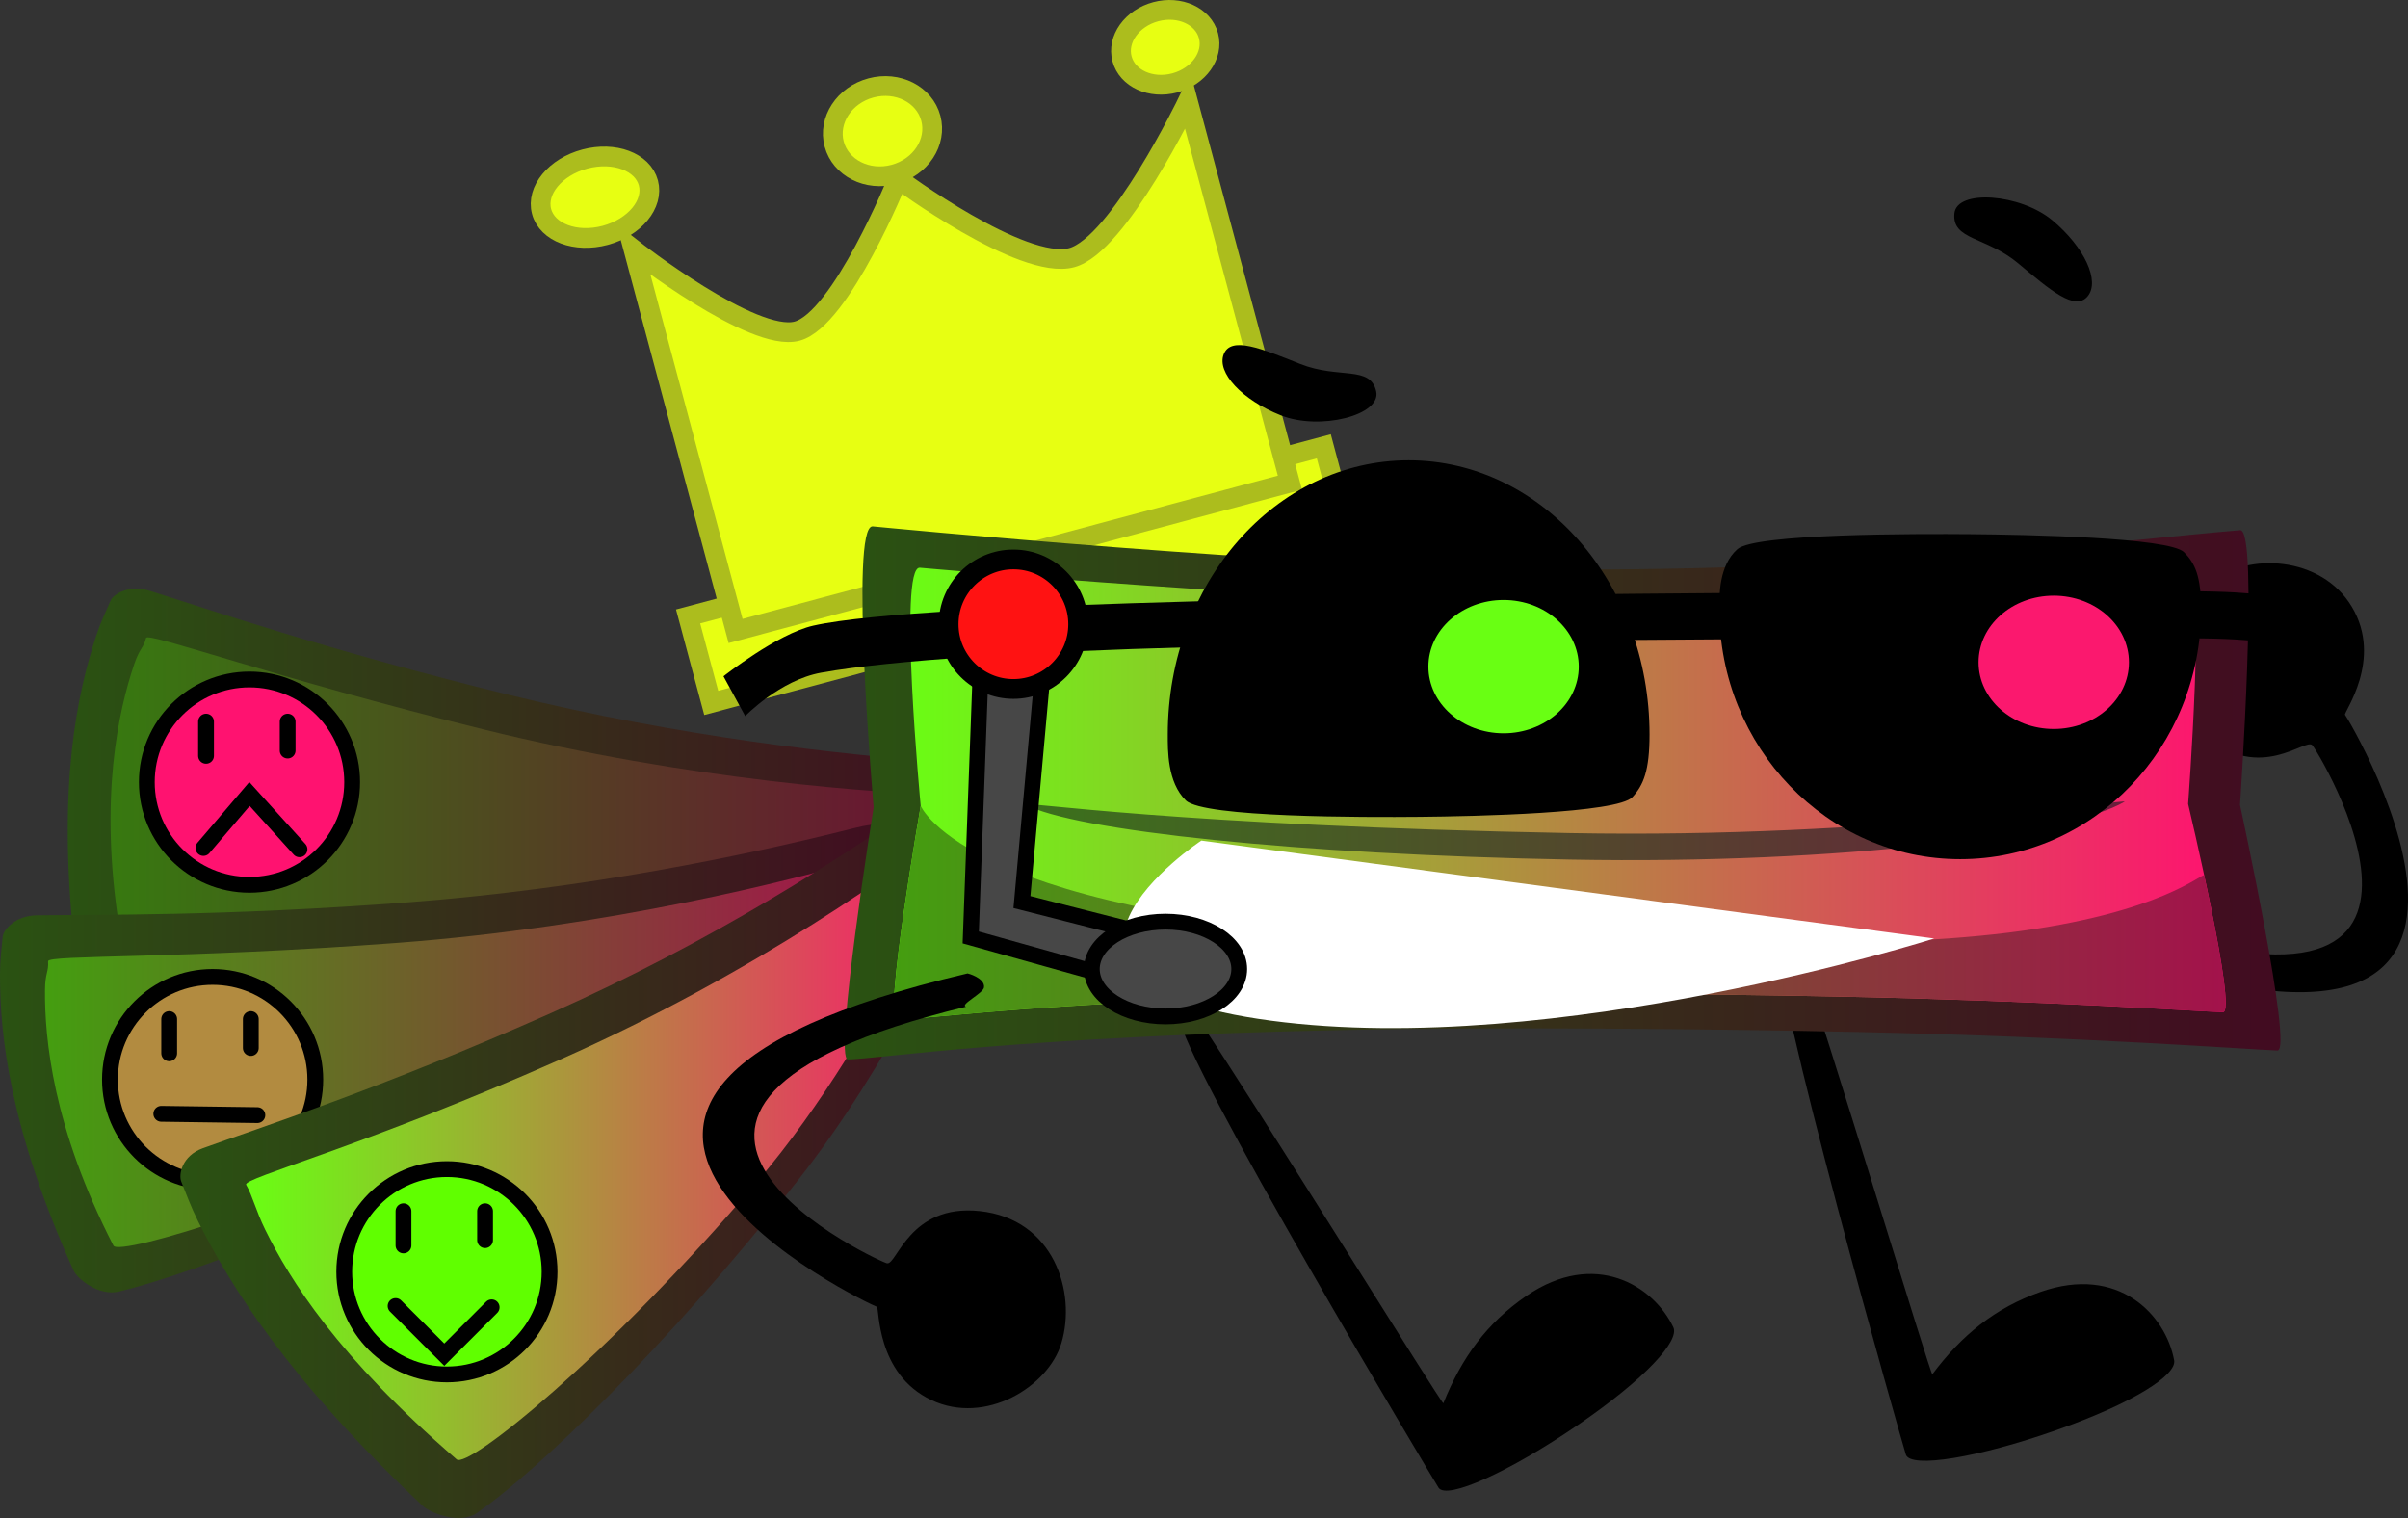
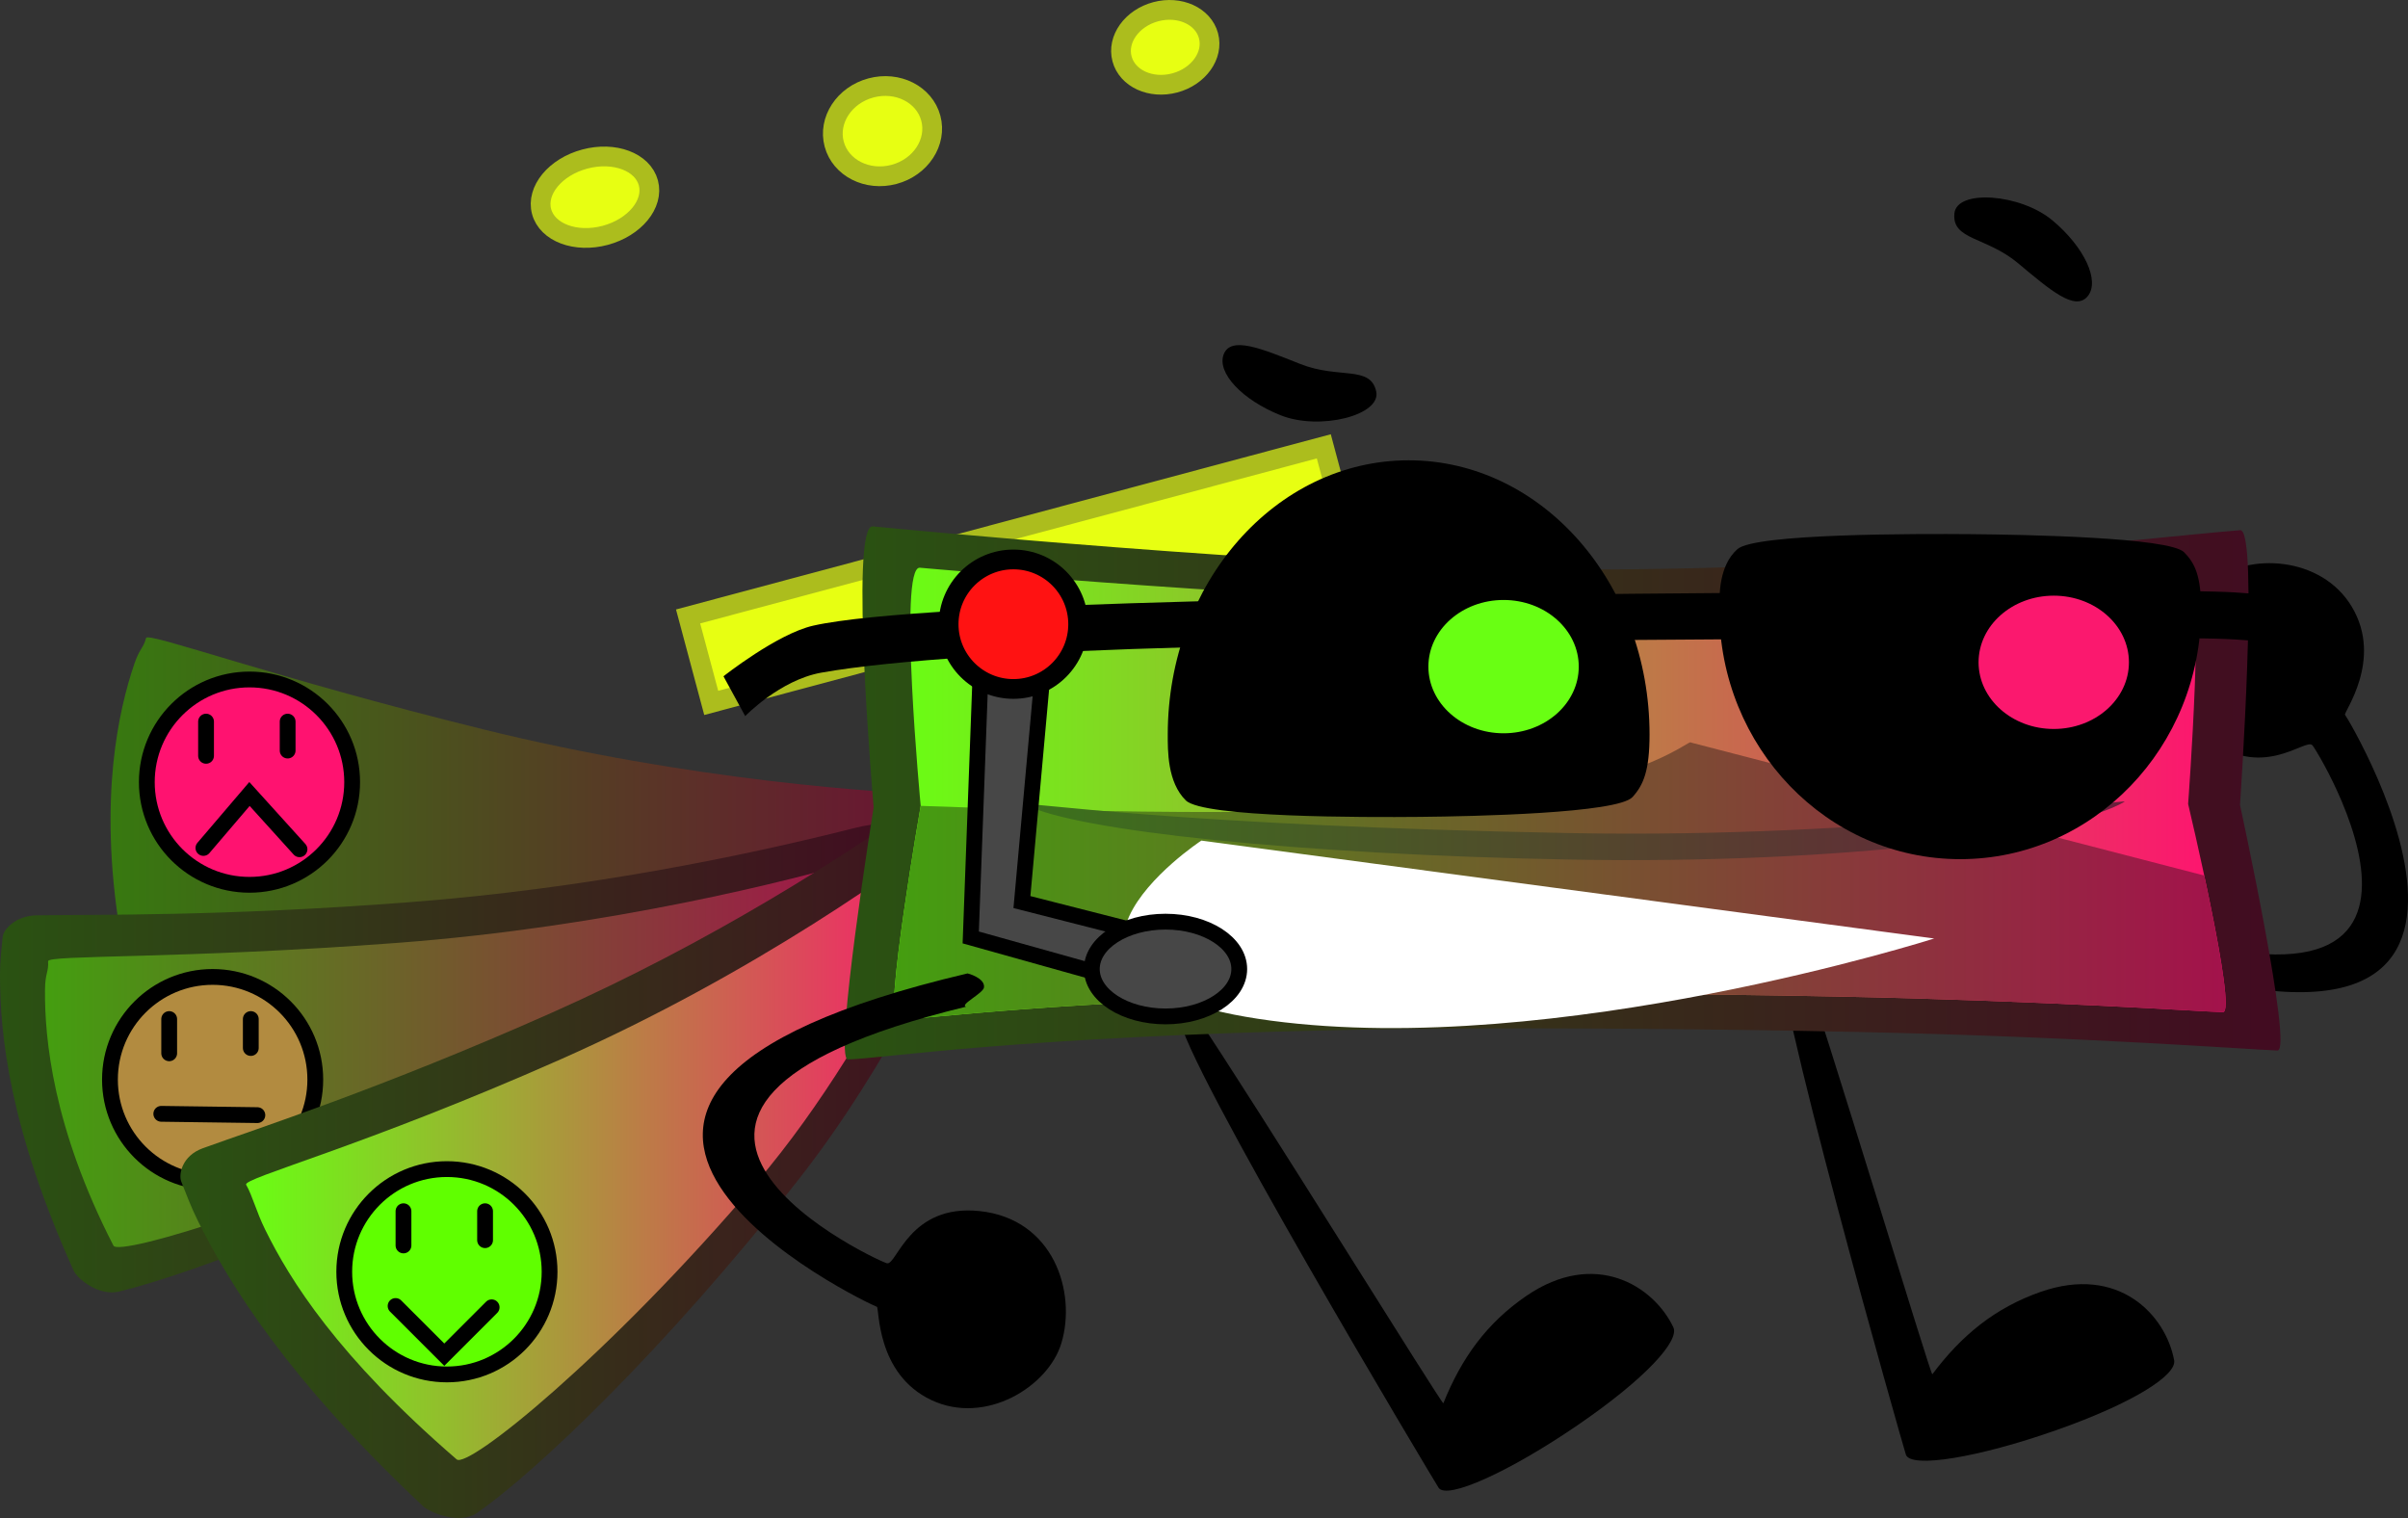
<svg xmlns="http://www.w3.org/2000/svg" version="1.1" width="152.461" height="96.11" viewBox="0,0,152.461,96.11">
  <rect x="0" y="0" width="152.461" height="96.11" fill="#333333" stroke="none" />
  <defs>
    <linearGradient x1="168.157" y1="170.538" x2="227.866" y2="170.538" gradientUnits="userSpaceOnUse" id="color-1">
      <stop offset="0" stop-color="#2a5212" />
      <stop offset="1" stop-color="#420b21" />
    </linearGradient>
    <linearGradient x1="170.867" y1="170.888" x2="224.36" y2="170.888" gradientUnits="userSpaceOnUse" id="color-2">
      <stop offset="0" stop-color="#377910" />
      <stop offset="1" stop-color="#6d0f34" />
    </linearGradient>
    <linearGradient x1="163.868" y1="187.989" x2="221.941" y2="187.989" gradientUnits="userSpaceOnUse" id="color-3">
      <stop offset="0" stop-color="#2a5212" />
      <stop offset="1" stop-color="#420b21" />
    </linearGradient>
    <linearGradient x1="166.716" y1="187.669" x2="218.717" y2="187.669" gradientUnits="userSpaceOnUse" id="color-4">
      <stop offset="0" stop-color="#449e10" />
      <stop offset="1" stop-color="#a3124b" />
    </linearGradient>
    <linearGradient x1="175.29" y1="193.485" x2="227.462" y2="193.485" gradientUnits="userSpaceOnUse" id="color-5">
      <stop offset="0" stop-color="#2a5212" />
      <stop offset="1" stop-color="#420b21" />
    </linearGradient>
    <linearGradient x1="179.448" y1="193.146" x2="224.913" y2="193.146" gradientUnits="userSpaceOnUse" id="color-6">
      <stop offset="0" stop-color="#69ff13" />
      <stop offset="1" stop-color="#ff1270" />
    </linearGradient>
    <linearGradient x1="217.353" y1="171.215" x2="308.256" y2="171.215" gradientUnits="userSpaceOnUse" id="color-7">
      <stop offset="0" stop-color="#2a5212" />
      <stop offset="1" stop-color="#420b21" />
    </linearGradient>
    <linearGradient x1="220.465" y1="171.267" x2="304.785" y2="171.267" gradientUnits="userSpaceOnUse" id="color-8">
      <stop offset="0" stop-color="#69ff13" />
      <stop offset="1" stop-color="#ff1270" />
    </linearGradient>
    <linearGradient x1="220.465" y1="178.806" x2="304.785" y2="178.806" gradientUnits="userSpaceOnUse" id="color-9">
      <stop offset="0" stop-color="#449e10" />
      <stop offset="1" stop-color="#a3124b" />
    </linearGradient>
    <linearGradient x1="228.736" y1="173.615" x2="298.389" y2="173.615" gradientUnits="userSpaceOnUse" id="color-10">
      <stop offset="0" stop-color="#3b721c" />
      <stop offset="1" stop-color="#691e3c" />
    </linearGradient>
  </defs>
  <g transform="translate(-163.868,-121.013)">
    <g data-paper-data="{&quot;isPaintingLayer&quot;:true}" fill-rule="nonzero" stroke-linejoin="miter" stroke-miterlimit="10" stroke-dasharray="" stroke-dashoffset="0" style="mix-blend-mode: normal">
      <g>
        <g data-paper-data="{&quot;index&quot;:null}" stroke="none" stroke-width="0" stroke-linecap="round">
-           <path d="M225.425,172.909c-6.12,2.548 -15.588,5.89 -24.598,7.374c-13.886,2.287 -25.365,2.765 -29.949,2.395c-1.36,-0.11 -2.276,-1.62 -2.332,-2.148c-1.049,-9.854 0.226,-15.659 1.419,-19.285c0.287,-0.873 0.634,-1.586 0.909,-2.216c0.164,-0.375 1.132,-1.025 2.481,-0.606c3.462,1.075 11.16,3.743 22.701,6.574c10.726,2.632 20.932,3.818 28.146,4.313c3.311,0.227 5.66,1.751 1.223,3.599z" fill="url(#color-1)" />
          <path d="M224.304,171.369c1.048,0.027 -12.796,5.9 -25.606,7.577c-14.84,1.944 -27.14,1.642 -27.264,0.861c-1.32,-8.3 -0.048,-13.834 0.927,-16.726c0.355,-1.054 0.581,-1 0.756,-1.675c0.105,-0.404 8.049,2.506 21.379,5.793c13.006,3.207 25.042,4.046 29.808,4.171z" fill="url(#color-2)" />
        </g>
        <g stroke="#000000" stroke-width="1">
          <path d="M173.164,170.534c0,-3.59 2.91,-6.5 6.5,-6.5c3.59,0 6.5,2.91 6.5,6.5c0,3.59 -2.91,6.5 -6.5,6.5c-3.59,0 -6.5,-2.91 -6.5,-6.5z" fill="#ff1270" stroke-linecap="butt" />
          <path d="M176.914,166.701v2.167" fill="none" stroke-linecap="round" />
          <path d="M182.08,166.701v1.833" fill="none" stroke-linecap="round" />
          <path d="M176.747,174.701l2.917,-3.417l3.167,3.5" fill="none" stroke-linecap="round" />
        </g>
      </g>
      <g>
        <g data-paper-data="{&quot;index&quot;:null}" stroke="none" stroke-width="0" stroke-linecap="round">
          <path d="M220.2,176.49c-5.02,4.33 -12.974,10.457 -21.072,14.677c-12.48,6.503 -23.237,10.537 -27.708,11.616c-1.326,0.32 -2.668,-0.829 -2.886,-1.314c-4.07,-9.035 -4.669,-14.949 -4.666,-18.765c0.001,-0.919 0.107,-1.705 0.172,-2.389c0.039,-0.407 0.756,-1.327 2.168,-1.349c3.624,-0.058 11.771,0.076 23.619,-0.833c11.012,-0.845 21.078,-2.9 28.088,-4.68c3.217,-0.817 5.924,-0.101 2.284,3.038z" fill="url(#color-3)" />
          <path d="M218.654,175.376c1.004,-0.301 -10.318,9.596 -21.966,15.185c-13.494,6.475 -25.275,10.024 -25.636,9.32c-3.843,-7.475 -4.36,-13.129 -4.335,-16.181c0.009,-1.112 0.24,-1.131 0.196,-1.827c-0.027,-0.417 8.429,-0.129 22.119,-1.163c13.357,-1.009 25.055,-3.965 29.622,-5.334z" fill="url(#color-4)" />
        </g>
        <g stroke="#000000" stroke-width="1">
          <path d="M170.83,189.367c0,-3.59 2.91,-6.5 6.5,-6.5c3.59,0 6.5,2.91 6.5,6.5c0,3.59 -2.91,6.5 -6.5,6.5c-3.59,0 -6.5,-2.91 -6.5,-6.5z" fill="#b28b40" stroke-linecap="butt" />
          <path d="M174.58,185.534v2.167" fill="none" stroke-linecap="round" />
          <path d="M179.747,185.534v1.833" fill="none" stroke-linecap="round" />
          <path d="M174.08,191.534l6.083,0.083" fill="none" stroke-linecap="round" />
        </g>
      </g>
      <g>
        <g data-paper-data="{&quot;index&quot;:null}" stroke="none" stroke-width="0" stroke-linecap="round">
          <path d="M226.892,173.517c-2.531,6.144 -6.921,15.115 -12.443,22.149c-8.511,10.84 -16.665,18.548 -20.365,21.129c-1.098,0.766 -2.975,0.008 -3.436,-0.425c-8.587,-8.073 -12.238,-14.031 -14.223,-18.003c-0.478,-0.956 -0.786,-1.809 -1.08,-2.542c-0.175,-0.436 0.029,-1.627 1.364,-2.112c3.425,-1.243 11.261,-3.762 22.084,-8.575c10.058,-4.473 18.584,-9.897 24.34,-14.036c2.641,-1.9 5.595,-2.039 3.76,2.416z" fill="url(#color-5)" />
          <path d="M224.838,172.863c0.8,-0.641 -4.838,13.352 -13.032,22.969c-9.491,11.141 -18.314,18.195 -19.025,17.581c-7.557,-6.524 -10.559,-11.367 -12.126,-14.551c-0.571,-1.161 -0.797,-2.128 -1.202,-2.837c-0.243,-0.425 7.409,-2.401 19.922,-7.945c12.209,-5.409 21.821,-12.303 25.462,-15.217z" fill="url(#color-6)" />
        </g>
        <g stroke="#000000" stroke-width="1">
          <path d="M185.664,201.534c0,-3.59 2.91,-6.5 6.5,-6.5c3.59,0 6.5,2.91 6.5,6.5c0,3.59 -2.91,6.5 -6.5,6.5c-3.59,0 -6.5,-2.91 -6.5,-6.5z" fill="#60ff00" stroke-linecap="butt" />
          <path d="M189.414,197.701v2.167" fill="none" stroke-linecap="round" />
          <path d="M194.58,197.701v1.833" fill="none" stroke-linecap="round" />
          <path d="M188.914,203.701l3.083,3.083l3,-3" fill="none" stroke-linecap="round" />
        </g>
      </g>
      <g fill="#e7ff12" stroke="#acbd1d" stroke-width="1.25" stroke-linecap="butt">
        <path d="M208.899,165.517l-1.465,-5.474l40.25,-10.771l1.465,5.474z" />
-         <path d="M210.441,160.964l-6.463,-24.15c0,0 7.563,5.912 10.354,5.166c2.791,-0.747 6.39,-9.646 6.39,-9.646c0,0 7.863,5.832 10.998,4.993c2.974,-0.796 7.356,-9.905 7.356,-9.905l6.463,24.15z" />
        <path d="M204.92,132.594c0.357,1.334 -0.867,2.82 -2.735,3.32c-1.867,0.5 -3.67,-0.176 -4.027,-1.51c-0.357,-1.334 0.867,-2.82 2.735,-3.32c1.867,-0.5 3.67,0.176 4.027,1.51z" />
        <path d="M216.684,130.136c0.405,1.512 2.102,2.371 3.791,1.918c1.689,-0.452 2.731,-2.044 2.327,-3.556c-0.405,-1.512 -2.102,-2.371 -3.791,-1.918c-1.689,0.452 -2.731,2.044 -2.327,3.556z" />
        <path d="M234.909,124.741c0.333,1.245 1.829,1.926 3.34,1.522c1.512,-0.405 2.467,-1.742 2.134,-2.986c-0.333,-1.245 -1.829,-1.926 -3.34,-1.522c-1.512,0.405 -2.467,1.742 -2.134,2.986z" />
      </g>
      <path d="M312.341,166.269c0.24,0.268 15.909,26.59 -16.557,14.294c0.002,0.016 -0.774,-0.867 -0.365,-1.319c0.251,-0.278 1.918,-0.039 1.621,-0.375c25.984,9.625 13.264,-10.831 13.225,-10.678c-0.441,-0.454 -3.279,2.346 -6.709,-0.536c-3.606,-3.03 -2.229,-7.689 0.382,-9.826c2.227,-1.823 6.898,-1.643 8.838,1.607c1.999,3.349 -0.55,6.703 -0.435,6.832z" fill="#000000" stroke="none" stroke-width="0" stroke-linecap="butt" />
      <path d="M254.953,215.211c-0.203,-0.297 -16.357,-27.272 -16.405,-29.788c-0.001,-0.026 0.4,-1.075 1.057,-0.101c3.753,5.561 15.59,24.683 15.649,24.537c1.15,-2.868 2.748,-5.083 5.26,-6.801c4.327,-2.959 8.04,-0.654 9.301,1.991c0.403,0.845 -1.743,3.245 -6.07,6.204c-4.327,2.959 -8.264,4.731 -8.792,3.959z" fill="#000000" stroke="none" stroke-width="0" stroke-linecap="butt" />
      <path d="M284.539,213.117c-0.12,-0.34 -8.754,-30.572 -8.15,-33.015c0.006,-0.026 0.664,-0.936 1.047,0.175c2.188,6.342 8.682,27.873 8.777,27.747c1.852,-2.473 3.968,-4.2 6.839,-5.211c4.945,-1.74 7.936,1.446 8.471,4.326c0.171,0.92 -2.522,2.685 -7.467,4.425c-4.945,1.74 -9.206,2.435 -9.517,1.552z" fill="#000000" stroke="none" stroke-width="0" stroke-linecap="butt" />
      <g stroke="none" stroke-width="0">
        <path d="M261.699,157.067c21.09,0.141 37.114,-1.919 44.005,-2.485c1.194,-0.098 -0.012,17.394 -0.012,17.394c0,0 3.386,15.578 2.375,15.548c-1.667,-0.048 -12.052,-0.856 -26.447,-1.169c-9.658,-0.21 -22.876,-0.324 -32.394,-0.135c-20.888,0.416 -29.636,1.829 -31.672,1.87c-0.925,0.019 1.627,-15.968 1.627,-15.968c0,0 -1.555,-17.911 -0.056,-17.782c0,0 26.793,2.621 42.573,2.726z" fill="url(#color-7)" stroke-linecap="round" />
        <path d="M261.6,159.27c19.563,0.12 34.426,-1.627 40.818,-2.107c1.107,-0.083 -0.011,14.749 -0.011,14.749c0,0 3.141,13.209 2.203,13.184c-1.546,-0.041 -11.179,-0.726 -24.532,-0.991c-8.959,-0.178 -21.219,-0.275 -30.048,-0.114c-19.376,0.353 -27.49,1.551 -29.378,1.586c-0.858,0.016 1.509,-13.541 1.509,-13.541c0,0 -1.442,-15.188 -0.052,-15.078c0,0 24.853,2.222 39.49,2.312z" fill="url(#color-8)" stroke-linecap="round" />
-         <path d="M303.428,176.447c0.821,3.82 1.75,8.664 1.182,8.649c-1.546,-0.041 -11.179,-0.726 -24.532,-0.991c-8.959,-0.178 -21.219,-0.275 -30.048,-0.114c-19.376,0.353 -27.49,1.551 -29.378,1.586c-0.858,0.016 1.509,-13.541 1.509,-13.541c0,0 3.005,7.3 32.496,8.42c11.341,0.431 27.26,0.735 36.307,-0.385c9.89,-1.224 12.406,-3.892 12.464,-3.624z" fill="url(#color-9)" stroke-linecap="round" />
+         <path d="M303.428,176.447c0.821,3.82 1.75,8.664 1.182,8.649c-1.546,-0.041 -11.179,-0.726 -24.532,-0.991c-8.959,-0.178 -21.219,-0.275 -30.048,-0.114c-19.376,0.353 -27.49,1.551 -29.378,1.586c-0.858,0.016 1.509,-13.541 1.509,-13.541c11.341,0.431 27.26,0.735 36.307,-0.385c9.89,-1.224 12.406,-3.892 12.464,-3.624z" fill="url(#color-9)" stroke-linecap="round" />
        <path d="M263.324,173.76c19.465,0.364 35.439,-2.215 35.058,-1.987c-3.44,2.055 -17.838,3.985 -35.09,3.663c-17.154,-0.321 -31.423,-1.816 -34.544,-3.501c-0.42,-0.227 9.605,1.358 34.575,1.825z" data-paper-data="{&quot;index&quot;:null}" fill="url(#color-10)" stroke-linecap="butt" />
      </g>
      <g data-paper-data="{&quot;index&quot;:null}" fill="#000000" stroke="none" stroke-width="0" stroke-linecap="butt">
        <path d="M237.804,167.521c0,-9.59 6.829,-17.364 15.252,-17.364c8.424,0 15.252,7.774 15.252,17.364c0,2.291 -0.389,3.199 -1.078,3.957c-0.936,1.028 -10.019,1.222 -13.469,1.255c-3.468,0.034 -13.695,0.047 -14.81,-1.039c-1.184,-1.153 -1.147,-3.198 -1.147,-4.174z" />
        <path d="M240.008,166.103c0,-7.35 5.842,-13.308 13.048,-13.308c7.206,0 13.048,5.958 13.048,13.308c0,1.756 -0.332,2.452 -0.922,3.033c-0.8,0.788 -8.571,0.936 -11.523,0.962c-2.966,0.026 -11.716,0.036 -12.67,-0.796c-1.013,-0.884 -0.981,-2.451 -0.981,-3.199z" />
      </g>
      <g fill="#000000" stroke="none" stroke-width="0" stroke-linecap="butt">
        <path d="M272.726,159.584c0,-0.889 -0.037,-2.753 1.147,-3.804c1.115,-0.989 11.342,-0.977 14.81,-0.947c3.45,0.03 12.534,0.207 13.469,1.144c0.689,0.691 1.078,1.519 1.078,3.607c0,8.741 -6.829,15.826 -15.252,15.826c-8.424,0 -15.252,-7.086 -15.252,-15.826z" />
        <path d="M274.93,160.876c0,-0.681 -0.032,-2.11 0.981,-2.916c0.954,-0.758 9.703,-0.749 12.67,-0.726c2.952,0.023 10.722,0.158 11.523,0.877c0.59,0.529 0.922,1.164 0.922,2.765c0,6.699 -5.842,12.13 -13.048,12.13c-7.206,0 -13.048,-5.431 -13.048,-12.13z" />
      </g>
      <path d="M244.33,185.634c-18.053,-2.412 -4.4,-11.4 -4.4,-11.4l46.4,6.2c0,0 -23.947,7.612 -42,5.2z" fill="#ffffff" stroke="none" stroke-width="0" stroke-linecap="butt" />
      <g stroke-linecap="butt">
        <path d="M211.05,166.352l-1.375,-2.52c0,0 3.403,-2.692 5.684,-3.207c3.553,-0.802 13.461,-1.242 24.006,-1.532c23.33,-0.643 54.435,-0.644 63.132,-0.644c4.595,0 5.943,0.458 5.943,0.458v2.978c0,0 -1.348,-0.458 -5.943,-0.458c-8.76,0 -39.877,-0.076 -63.267,0.564c-9.972,0.273 -18.914,0.811 -23.371,1.612c-2.609,0.469 -4.809,2.749 -4.809,2.749z" fill="#000000" stroke="none" stroke-width="0" />
        <g stroke="#000000">
          <g fill="#474747" stroke-width="1">
            <path d="M225.33,180.367l0.667,-18h4l-1.426,15.76l6.108,1.557l-1.015,3.016z" />
            <path d="M242.33,182.367c0,1.657 -2.089,3 -4.667,3c-2.577,0 -4.667,-1.343 -4.667,-3c0,-1.657 2.089,-3 4.667,-3c2.577,0 4.667,1.343 4.667,3z" />
          </g>
          <path d="M223.93,160.534c0,-2.264 1.836,-4.1 4.1,-4.1c2.264,0 4.1,1.836 4.1,4.1c0,2.264 -1.836,4.1 -4.1,4.1c-2.264,0 -4.1,-1.836 -4.1,-4.1z" fill="#ff1212" stroke-width="1.25" />
        </g>
      </g>
      <path d="M259.066,159c2.629,0 4.76,1.889 4.76,4.22c0,2.331 -2.131,4.22 -4.76,4.22c-2.629,0 -4.76,-1.889 -4.76,-4.22c0,-2.331 2.131,-4.22 4.76,-4.22z" fill="#69ff13" stroke="none" stroke-width="0" stroke-linecap="butt" />
      <path d="M293.9,158.727c2.629,0 4.76,1.889 4.76,4.22c0,2.331 -2.131,4.22 -4.76,4.22c-2.629,0 -4.76,-1.889 -4.76,-4.22c0,-2.331 2.131,-4.22 4.76,-4.22z" fill="#fb186e" stroke="none" stroke-width="0" stroke-linecap="butt" />
      <path d="M244.962,147.31c-2.457,-0.977 -4.075,-2.71 -3.613,-3.872c0.462,-1.161 2.379,-0.36 4.837,0.617c2.457,0.977 4.445,0.07 4.815,1.738c0.337,1.517 -3.581,2.494 -6.038,1.517z" fill="#000000" stroke="none" stroke-width="0" stroke-linecap="butt" />
      <path d="M287.61,134.524c0.154,-1.546 4.181,-1.251 6.21,0.445c2.029,1.696 3.025,3.848 2.223,4.807c-0.801,0.959 -2.373,-0.401 -4.402,-2.097c-2.029,-1.696 -4.2,-1.455 -4.031,-3.155z" fill="#000000" stroke="none" stroke-width="0" stroke-linecap="butt" />
      <path d="M219.384,203.751c-0.349,-0.088 -28.052,-13.161 5.744,-21.106c-0.011,-0.012 1.126,0.287 1.04,0.89c-0.053,0.371 -1.569,1.104 -1.135,1.217c-26.927,6.537 -4.948,16.394 -5.001,16.245c0.619,0.13 1.408,-3.778 5.863,-3.305c4.684,0.497 6.145,5.131 5.174,8.362c-0.828,2.756 -4.803,5.217 -8.228,3.606c-3.529,-1.66 -3.289,-5.867 -3.457,-5.909z" fill="#000000" stroke="none" stroke-width="0" stroke-linecap="butt" />
    </g>
  </g>
</svg>